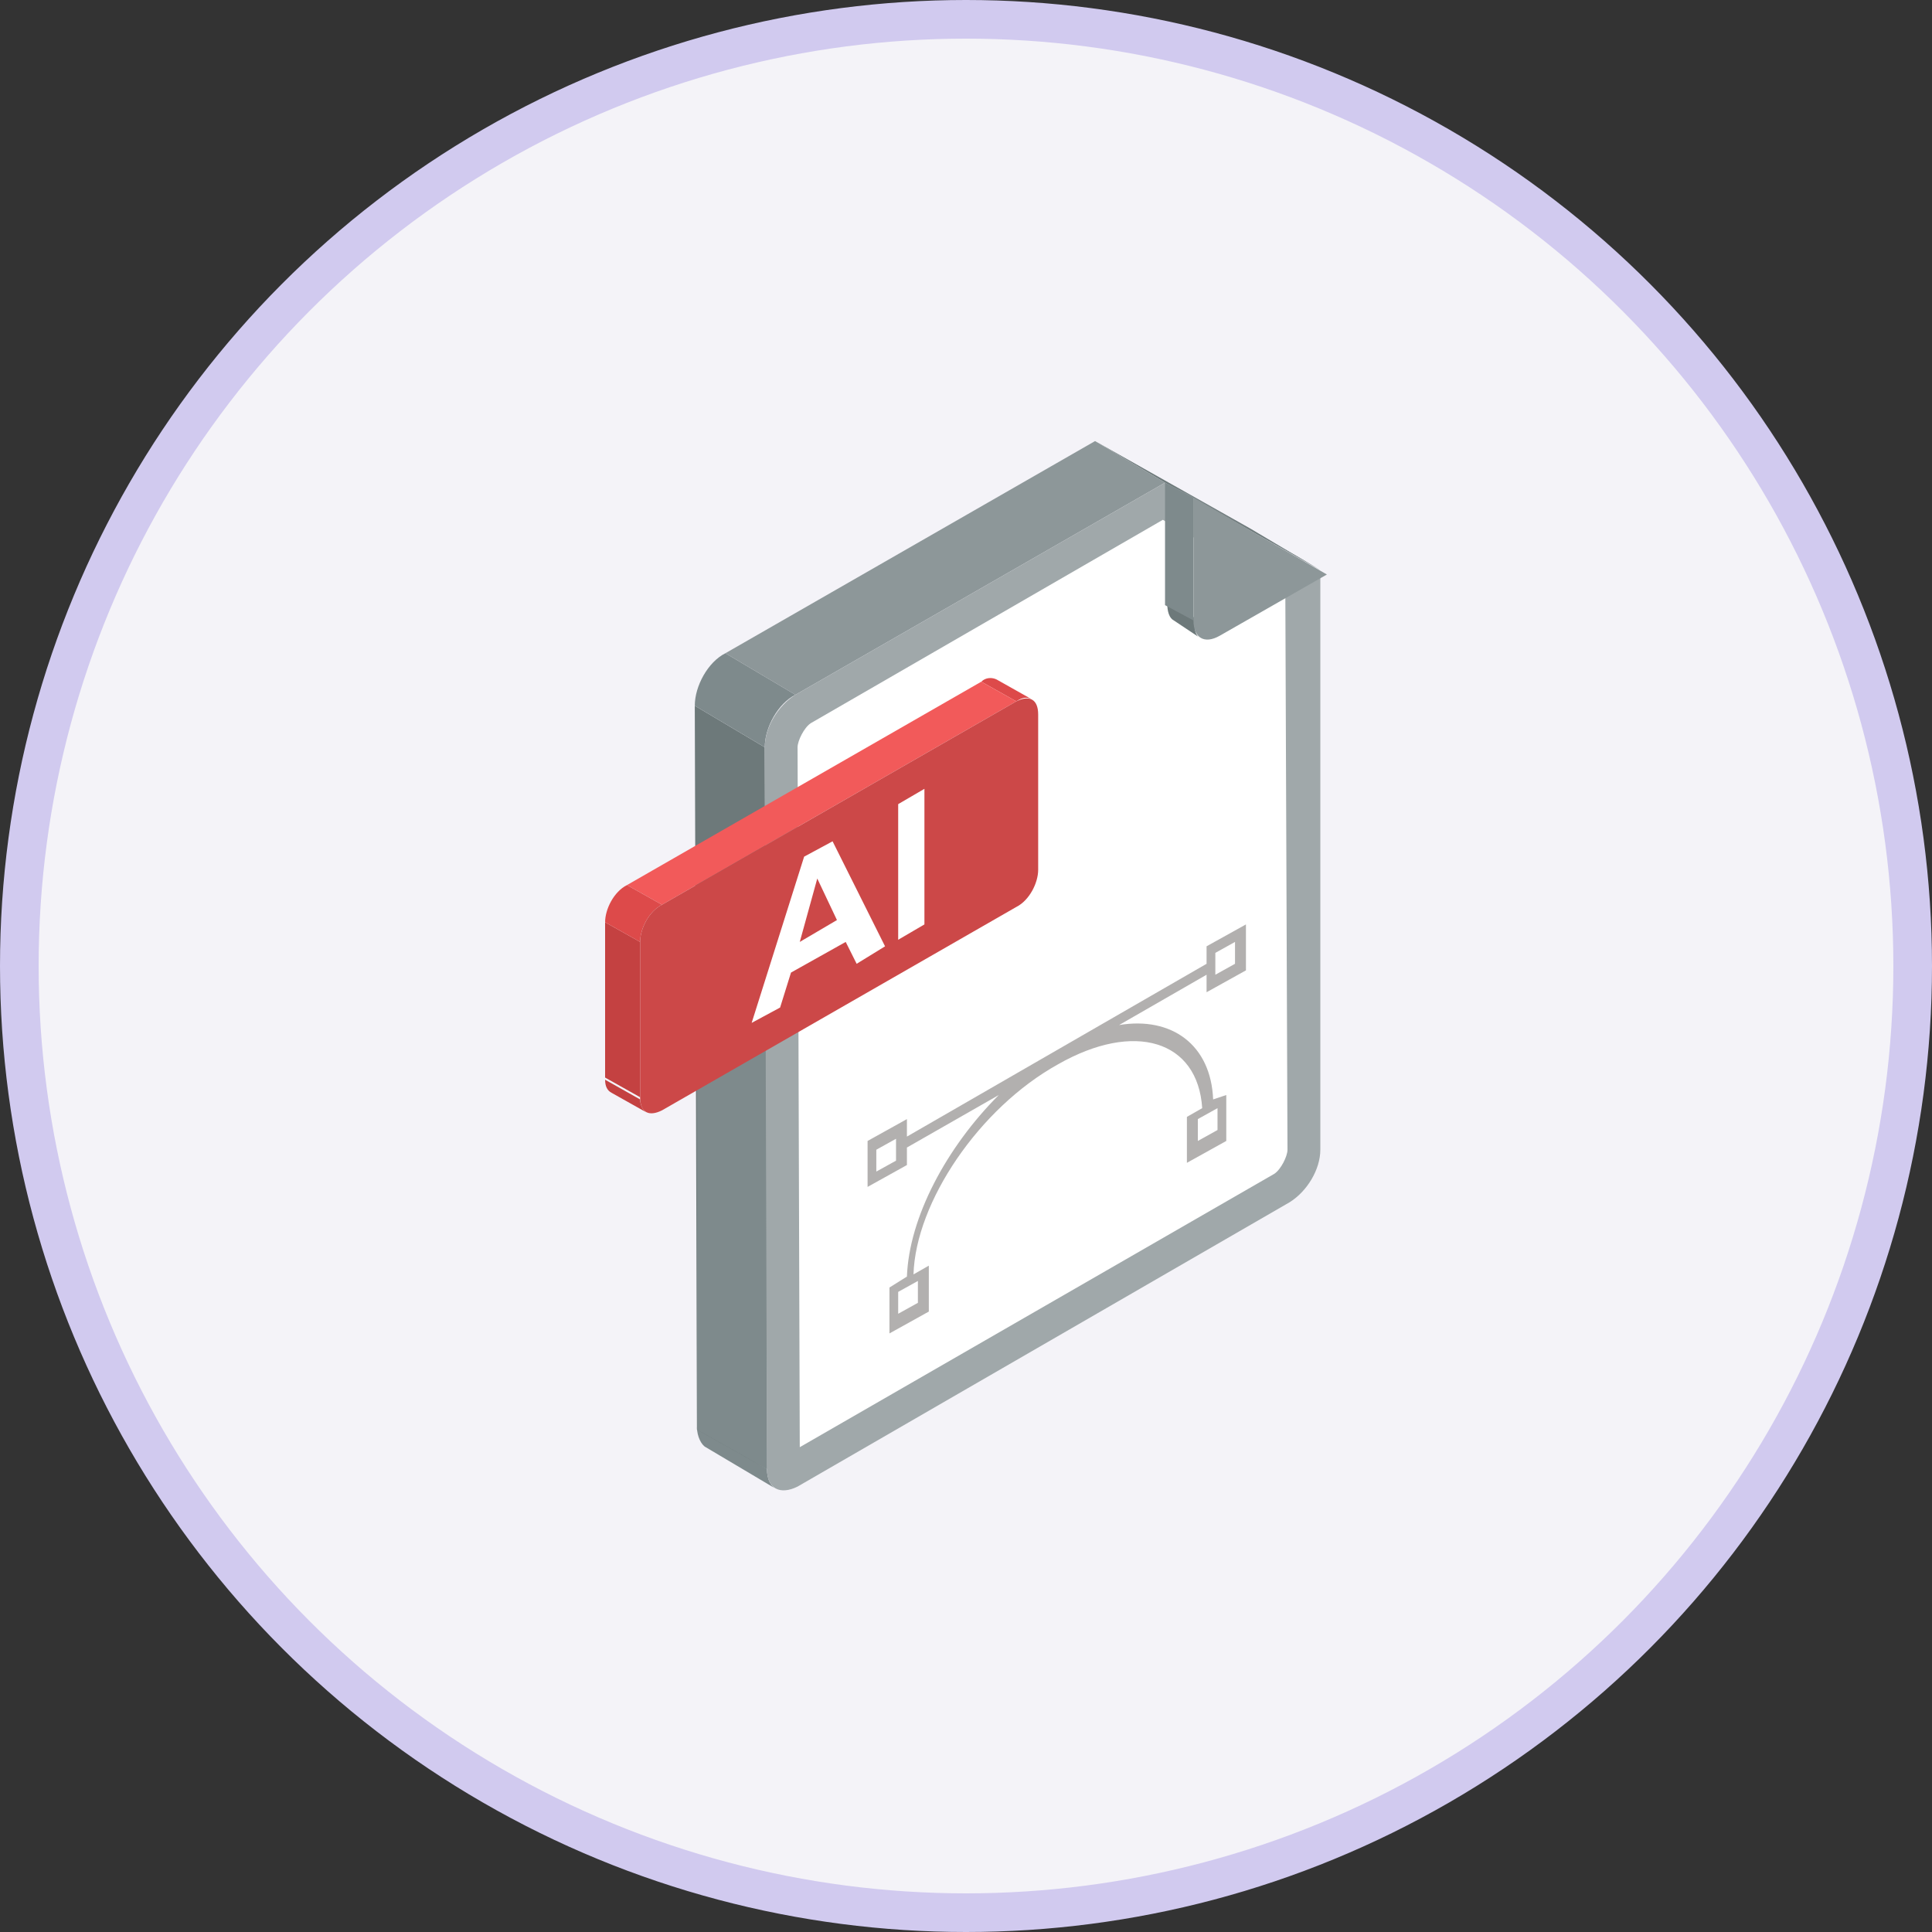
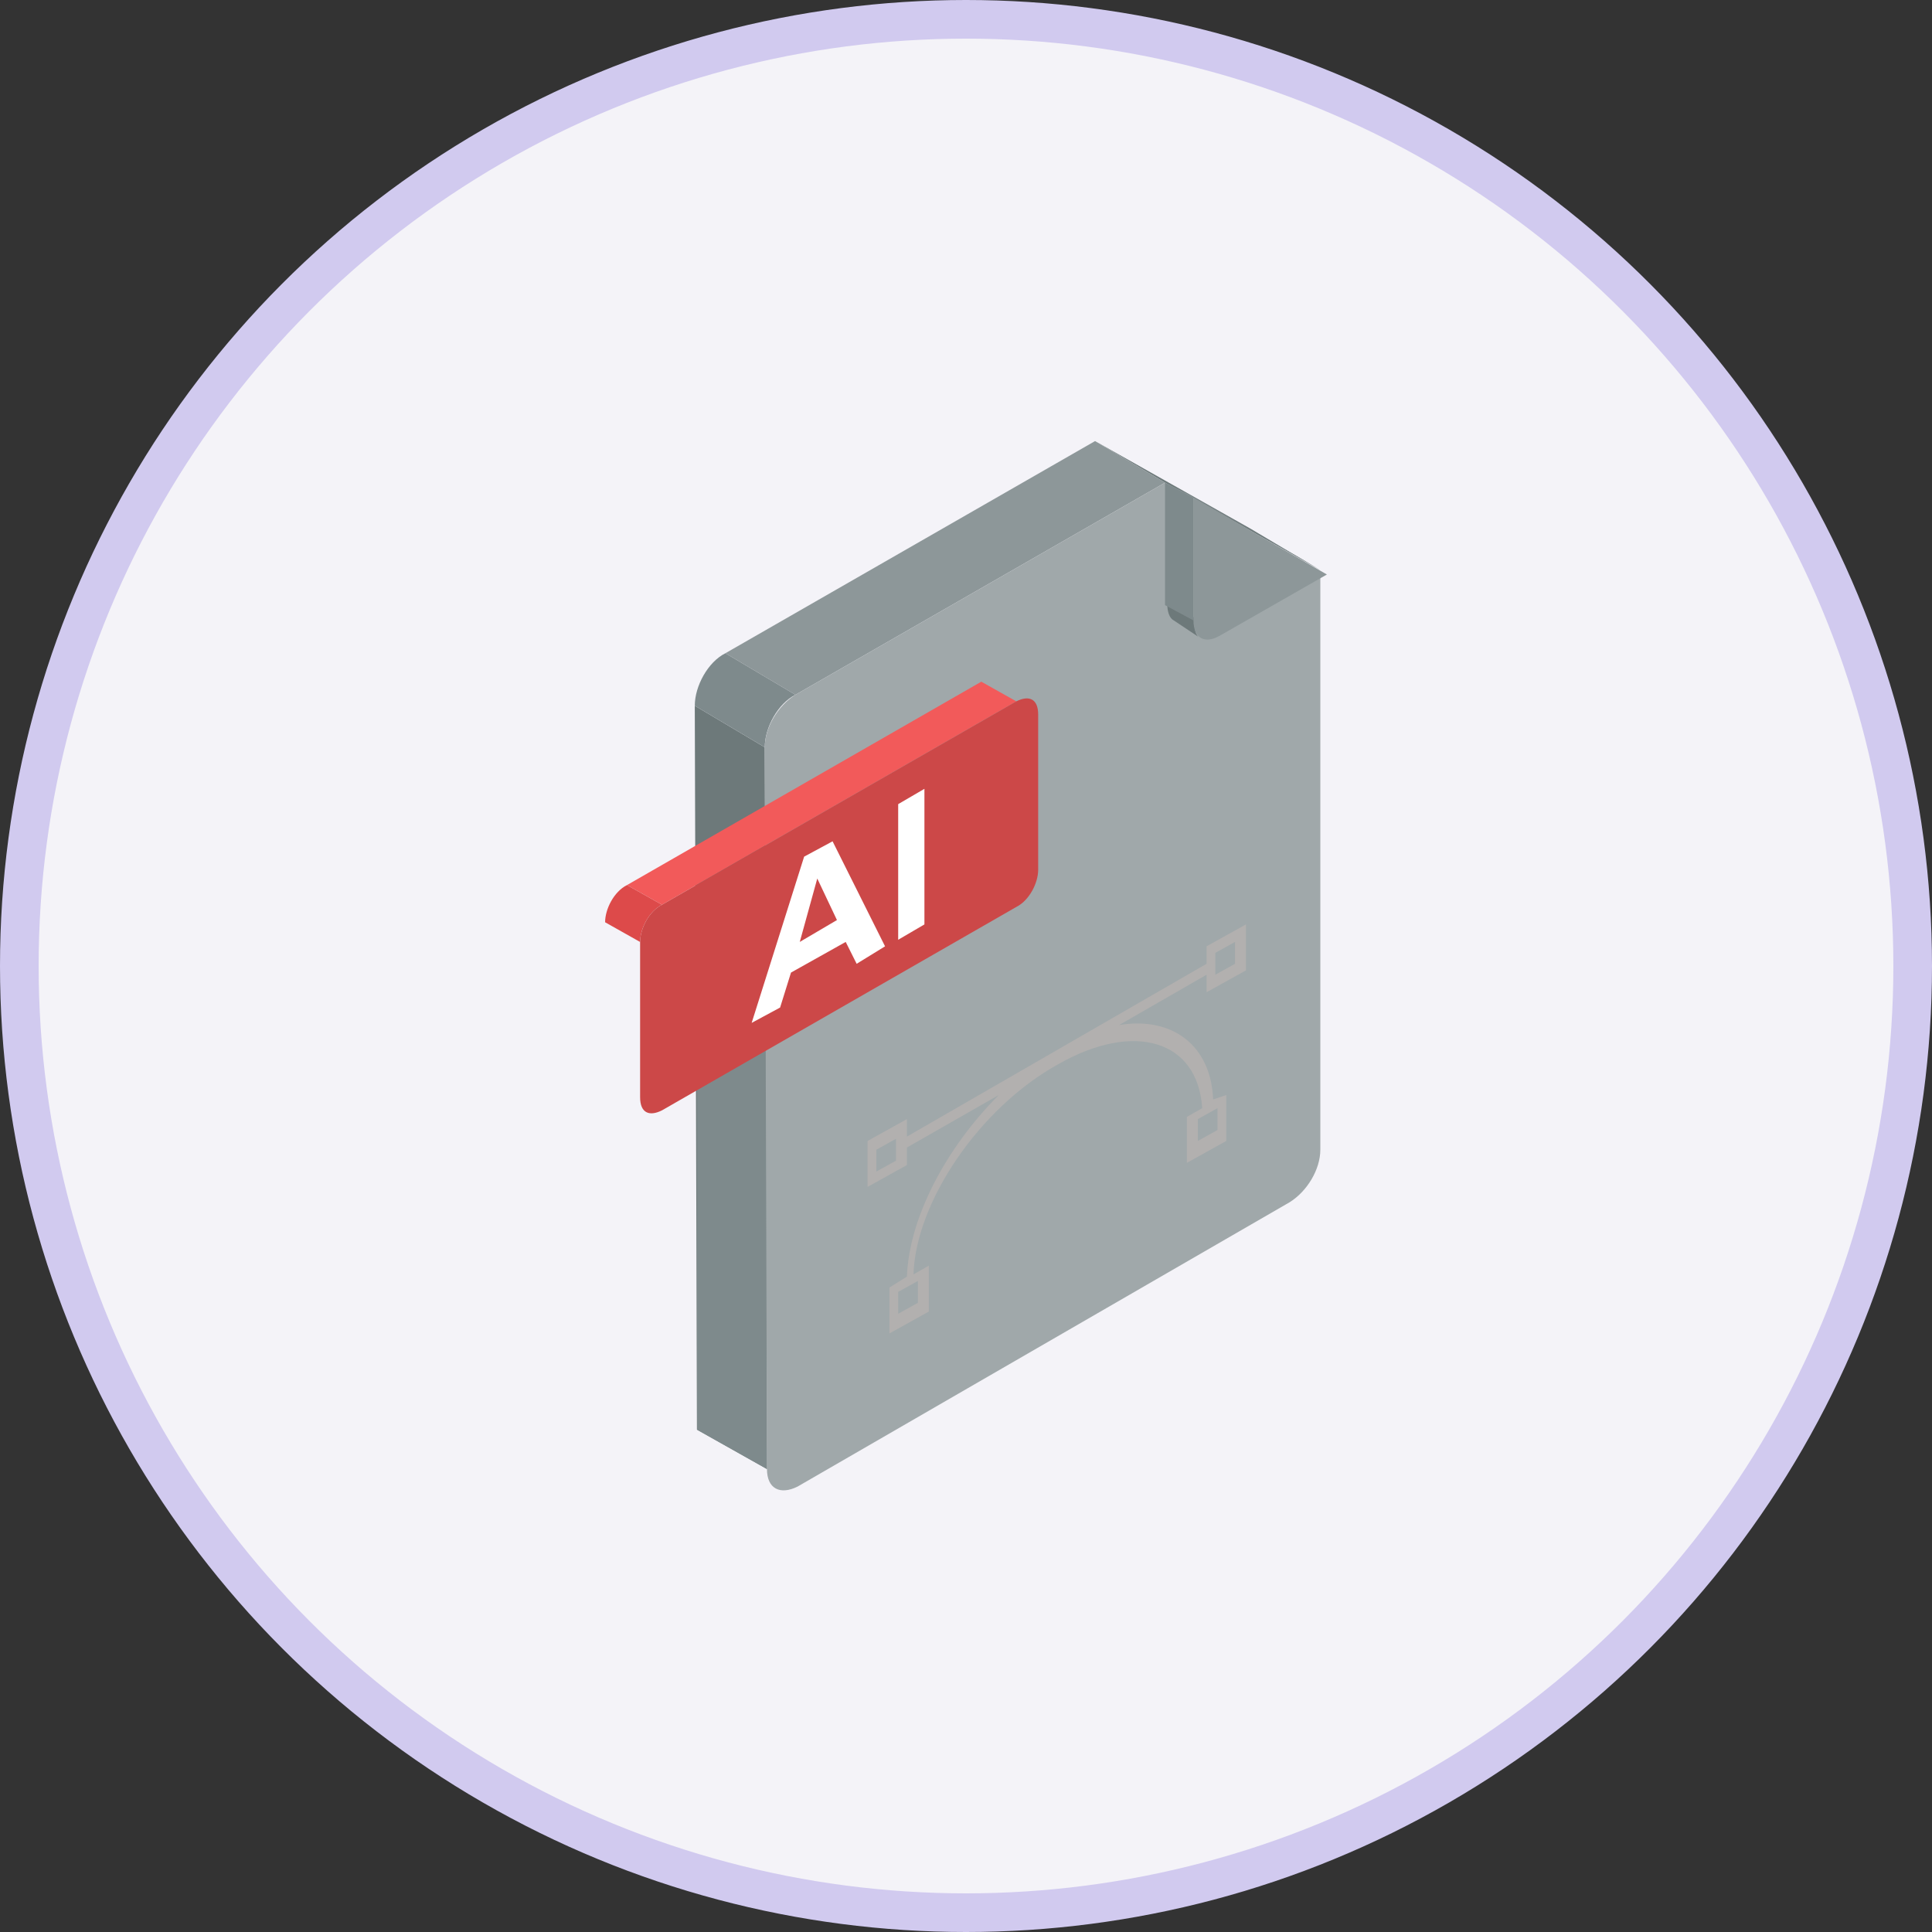
<svg xmlns="http://www.w3.org/2000/svg" width="50" height="50" viewBox="0 0 50 50" fill="none">
  <rect x="0" y="0" width="50" height="50" fill="#333333" stroke="none" />
  <circle cx="25" cy="25" r="24.5" fill="#F4F3F8" stroke="#D1CAEF" />
-   <path d="M20.075 38.528L18.264 37.453C18.151 37.396 18.038 37.17 18.038 36.943L19.849 38.019C19.849 38.302 19.962 38.472 20.075 38.528Z" fill="#7E8A8C" />
  <path d="M30.151 12.491L28.339 11.415L32.358 13.679L34.17 14.755L30.151 12.491ZM19.849 38.019L18.038 37L17.981 18.264L19.792 19.34L19.849 38.019Z" fill="#6D797A" />
  <path d="M19.849 38.019L18.038 37V25.227L19.849 26.245V38.019Z" fill="#7E8A8C" />
  <path d="M20.585 17.981L18.773 16.906L28.34 11.415L30.151 12.491L20.585 17.981Z" fill="#8D9799" />
  <path d="M19.792 19.34L17.981 18.264C17.981 17.755 18.321 17.132 18.773 16.906L20.585 17.981C20.132 18.208 19.792 18.83 19.792 19.34Z" fill="#7E8A8C" />
  <path d="M34.17 29.755C34.17 30.264 33.83 30.83 33.377 31.113L20.642 38.472C20.189 38.698 19.849 38.529 19.849 38.019L19.793 19.34C19.793 18.83 20.132 18.264 20.585 17.981L30.151 12.491L34.17 14.812V29.755Z" fill="#A0A8AA" />
-   <path d="M33.32 29.755C33.32 29.924 33.151 30.264 32.981 30.377L20.698 37.453L20.641 19.339C20.641 19.17 20.811 18.83 20.981 18.717L30.094 13.453L33.264 15.264L33.32 29.755Z" fill="white" />
  <path d="M31.057 16.509L30.377 16.056C30.264 16 30.207 15.83 30.207 15.604L30.943 16C30.887 16.283 30.943 16.453 31.057 16.509Z" fill="#6D797A" />
  <path d="M30.717 12.774L30.151 12.491L33.604 14.415L34.17 14.755L30.717 12.774Z" fill="#8D9799" />
  <path d="M30.887 16.057L30.151 15.661V12.491L30.887 12.887V16.057Z" fill="#7E8A8C" />
  <path d="M30.887 12.887L34.34 14.868L31.566 16.453C31.17 16.679 30.887 16.509 30.887 16.056V12.887Z" fill="#8D9799" />
-   <path d="M25.792 17.585L26.698 18.095C26.585 18.038 26.471 18.038 26.302 18.151L25.396 17.642C25.509 17.528 25.679 17.528 25.792 17.585Z" fill="#DD4A4A" />
-   <path d="M16.736 28.792L15.83 28.283C15.717 28.226 15.66 28.113 15.66 27.943L16.566 28.453C16.566 28.566 16.622 28.736 16.736 28.792ZM16.566 28.396L15.66 27.887V23.868L16.566 24.377V28.396Z" fill="#C44141" />
  <path d="M17.132 23.415L16.226 22.906L25.396 17.642L26.302 18.151L17.132 23.415Z" fill="#F25A5A" />
  <path d="M16.566 24.378L15.66 23.868C15.66 23.528 15.887 23.076 16.226 22.906L17.132 23.415C16.792 23.585 16.566 24.038 16.566 24.378Z" fill="#DD4A4A" />
  <path d="M26.302 18.151C26.641 17.981 26.868 18.095 26.868 18.491V22.51C26.868 22.849 26.641 23.302 26.302 23.472L17.132 28.736C16.792 28.906 16.566 28.793 16.566 28.396V24.378C16.566 24.038 16.792 23.585 17.132 23.415L26.302 18.151Z" fill="#CC4848" />
  <path d="M21.547 21.773L22.905 24.491L22.17 24.943L21.887 24.377L20.471 25.17L20.189 26.075L19.453 26.472L20.811 22.17L21.547 21.773ZM20.698 24.377L21.66 23.811L21.151 22.736L20.698 24.377ZM23.924 20.415V23.924L23.245 24.321V20.811L23.924 20.415Z" fill="white" />
  <path d="M31.396 28.453C31.339 27.038 30.321 26.302 28.962 26.528L31.226 25.226V25.679L32.245 25.113V23.924L31.226 24.49V24.943L23.471 29.415V28.962L22.453 29.528V30.717L23.471 30.151V29.698L25.849 28.339C24.49 29.698 23.528 31.509 23.471 33.038L23.019 33.321V34.509L24.038 33.943V32.755L23.641 32.981C23.698 31.113 25.339 28.679 27.377 27.547C29.358 26.415 31 26.924 31.113 28.679L30.717 28.905V30.094L31.736 29.528V28.339L31.396 28.453ZM31.962 24.377V24.943L31.453 25.226V24.66L31.962 24.377ZM22.679 30.32V29.755L23.189 29.471V30.038L22.679 30.32ZM23.755 33.151V33.717L23.245 34V33.434L23.755 33.151ZM31 29.528V28.962L31.509 28.679V29.245L31 29.528Z" fill="#B2B0AF" />
</svg>